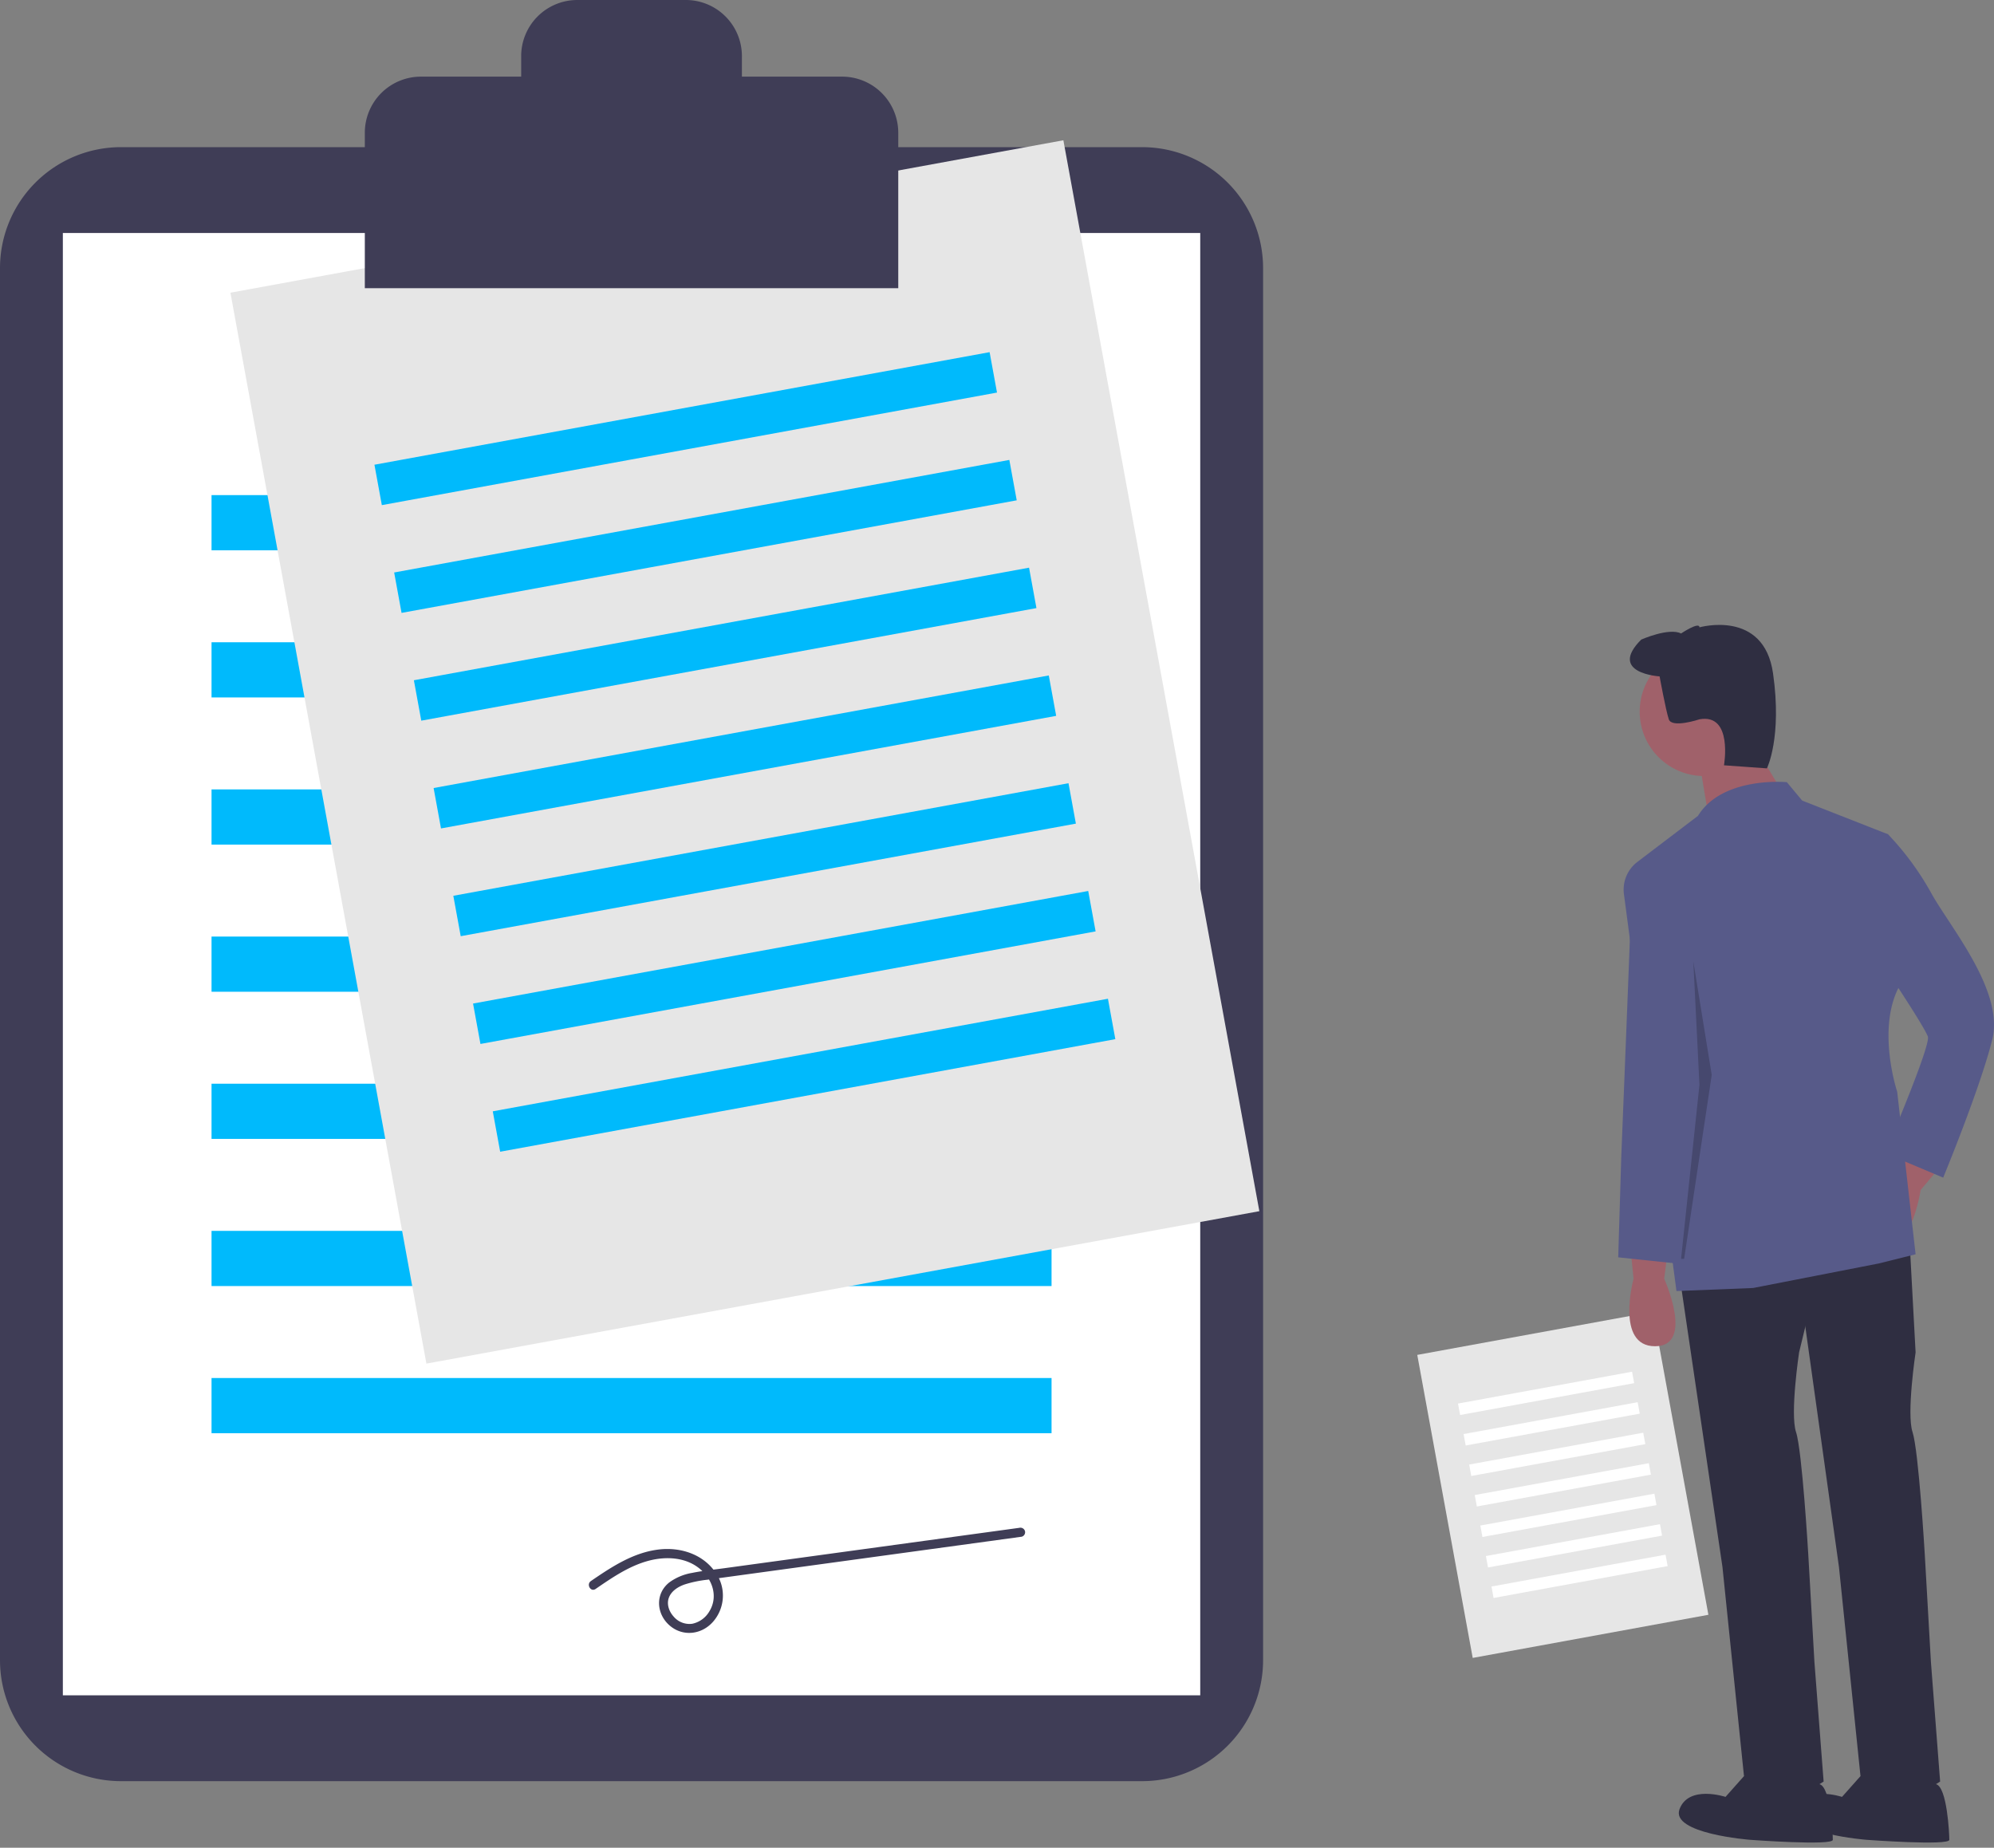
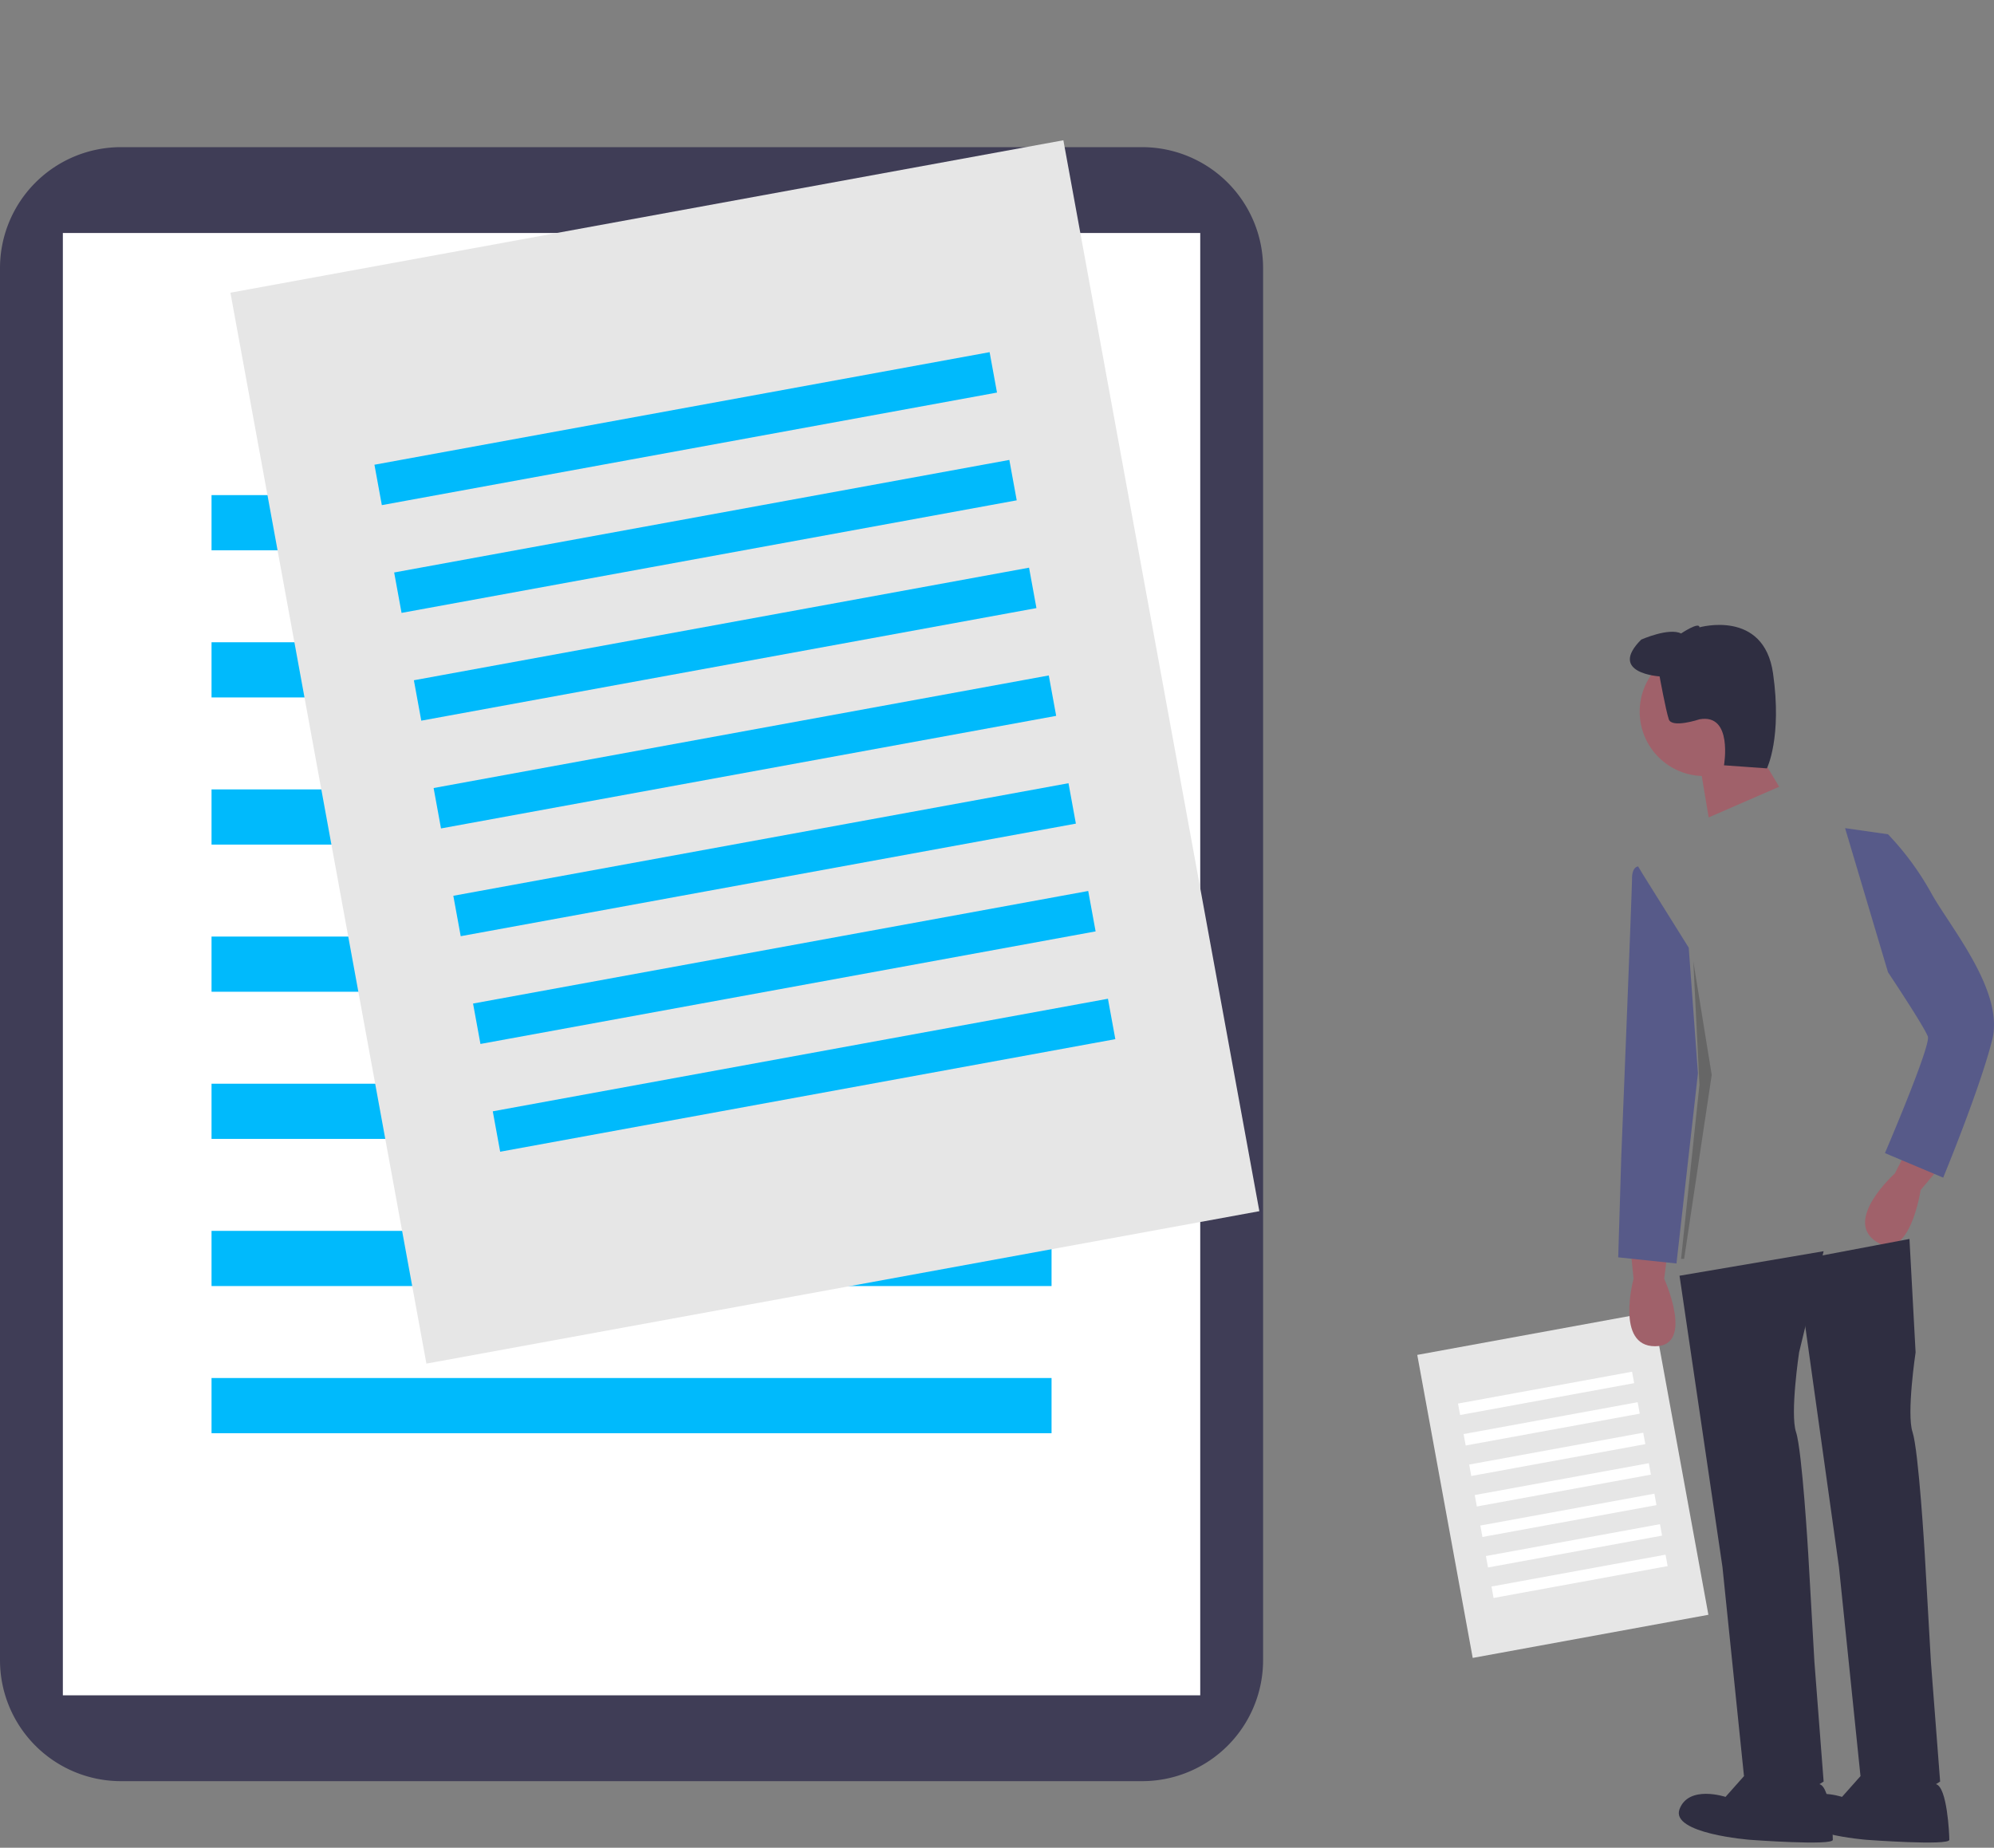
<svg xmlns="http://www.w3.org/2000/svg" width="300" height="278" fill="none">
  <rect width="100%" height="100%" fill="#808080" stroke="none" />
  <g clip-path="url(#a)">
    <path fill="#3F3D56" d="M18.183 22.14A18.204 18.204 0 0 0 0 40.323V249.8a18.202 18.202 0 0 0 18.183 18.183H171.85a18.205 18.205 0 0 0 18.183-18.183V40.323A18.205 18.205 0 0 0 171.85 22.14H18.183Z" />
    <path fill="#fff" d="M180.577 35.055H9.456v220.013h171.121V35.055Z" />
    <path fill="#00BAFC" d="M158.207 74.491H31.826v8.302h126.381v-8.302ZM158.207 96.63H31.826v8.303h126.381v-8.302ZM158.207 118.77H31.826v8.303h126.381v-8.303ZM158.207 140.91H31.826v8.303h126.381v-8.303ZM158.207 163.05H31.826v8.302h126.381v-8.302ZM158.207 185.19H31.826v8.302h126.381v-8.302ZM158.207 207.329H31.826v8.303h126.381v-8.303Z" />
    <path fill="#E6E6E6" d="M159.986 21.104 34.667 44.038l29.486 161.124 125.319-22.934-29.486-161.124Z" />
    <path fill="#00BAFC" d="M148.889 52.983 56.335 69.92 57.448 76 150 59.064l-1.112-6.08ZM151.856 69.197 59.302 86.133l1.113 6.08 92.553-16.937-1.112-6.08ZM154.823 85.41l-92.554 16.938 1.113 6.08 92.553-16.938-1.112-6.08ZM157.79 101.624l-92.553 16.938 1.112 6.08 92.554-16.938-1.113-6.08ZM160.756 117.838l-92.553 16.937 1.112 6.08 92.553-16.937-1.112-6.08ZM163.724 134.051l-92.553 16.938 1.113 6.08 92.553-16.937-1.113-6.081ZM166.691 150.265l-92.553 16.938 1.113 6.08 92.553-16.938-1.113-6.08Z" />
    <path fill="#E6E6E6" d="m248.688 197.361-35.459 6.489 8.343 45.591 35.459-6.489-8.343-45.591Z" />
    <path fill="#fff" d="m245.548 206.381-26.188 4.793.315 1.72 26.188-4.792-.315-1.721ZM246.388 210.969l-26.189 4.793.315 1.72 26.189-4.792-.315-1.721ZM247.227 215.557l-26.188 4.792.315 1.721 26.188-4.793-.315-1.72ZM248.067 220.145l-26.188 4.792.314 1.721 26.189-4.793-.315-1.72ZM248.906 224.732l-26.188 4.793.315 1.72 26.188-4.792-.315-1.721ZM249.746 229.32l-26.188 4.793.315 1.72 26.188-4.792-.315-1.721ZM250.586 233.908l-26.189 4.792.315 1.721 26.188-4.793-.314-1.72Z" />
-     <path fill="#3F3D56" d="M126.701 11.531h-15.08V8.444A8.442 8.442 0 0 0 103.177 0H86.856a8.444 8.444 0 0 0-8.444 8.444v3.087h-15.08a8.443 8.443 0 0 0-8.444 8.444v23.382h80.257V19.975a8.45 8.45 0 0 0-5.213-7.801 8.446 8.446 0 0 0-3.231-.643ZM89.603 239.069c2.494-1.706 5.056-3.481 8.017-4.256 2.701-.708 5.803-.521 7.939 1.457 1.725 1.596 2.453 4.05 1.175 6.15a3.901 3.901 0 0 1-2.589 1.883 3.112 3.112 0 0 1-2.804-1.095c-.67-.74-1.071-1.834-.715-2.81.375-1.026 1.376-1.653 2.359-2.003a17.468 17.468 0 0 1 3.518-.727l4.893-.67 20.025-2.741 22.302-3.053a.697.697 0 0 0 .483-.851.711.711 0 0 0-.851-.484l-44.375 6.075c-1.605.22-3.233.377-4.821.7a8.105 8.105 0 0 0-3.462 1.438c-2.126 1.683-1.974 4.66-.018 6.42 1.981 1.783 4.852 1.476 6.59-.493a5.977 5.977 0 0 0 .453-7.321c-1.897-2.86-5.354-3.959-8.657-3.553-3.82.469-7.058 2.616-10.16 4.739-.73.5-.04 1.7.698 1.195Z" />
    <path fill="#A0616A" d="m245.308 187.788.462 4.613s-2.768 10.147 3.228 10.147 1.384-10.147 1.384-10.147l.461-3.69-5.535-.923ZM287.203 172.421l-2.116 4.125s-7.833 7.02-2.797 10.274c5.036 3.255 6.67-7.771 6.67-7.771l2.391-2.848-4.148-3.78Z" />
    <path fill="#2F2E41" d="m252.688 191.94 6.458 43.818 3.228 31.364s2.768 6.919 11.993.923l-1.384-17.989-.923-16.143s-.922-15.683-1.844-18.45c-.923-2.768.461-11.992.461-11.992l3.69-15.221-21.679 3.69Z" />
    <path fill="#2F2E41" d="m263.297 266.2-3.69 4.151s-5.535-1.845-6.919 1.845c-1.383 3.69 10.609 4.612 10.609 4.612s12.453.923 12.453 0c0-.922-.333-7.977-2.011-8.37-1.678-.393-10.442-2.238-10.442-2.238ZM270.215 189.633l6.458 46.125 3.229 31.364s2.767 6.919 11.992.923l-1.384-17.989-.922-16.143s-.923-15.683-1.845-18.45c-.923-2.768.461-11.992.461-11.992l-.922-17.066-17.067 3.228Z" />
    <path fill="#2F2E41" d="m280.824 266.2-3.69 4.151s-5.535-1.845-6.918 1.845c-1.384 3.69 10.608 4.612 10.608 4.612s12.454.923 12.454 0c0-.922-.334-7.977-2.012-8.37-1.678-.393-10.442-2.238-10.442-2.238Z" />
    <path fill="#A0616A" d="M256.378 116.757c5.35 0 9.686-4.337 9.686-9.686 0-5.35-4.336-9.687-9.686-9.687-5.349 0-9.686 4.337-9.686 9.687 0 5.349 4.337 9.686 9.686 9.686Z" />
    <path fill="#A0616A" d="m263.527 111.452 4.152 6.919-10.609 4.612-1.384-8.302 7.841-3.229Z" />
-     <path fill="#575A89" d="M268.832 117.679s-9.686-.922-13.376 5.074l-9.104 6.919a5.245 5.245 0 0 0-2.027 4.867l7.902 59.707 11.531-.462 18.911-3.69 5.535-1.383-2.767-24.446s-3.229-9.686.461-16.144l-1.845-22.601-12.915-5.073-2.306-2.768Z" />
    <path fill="#575A89" d="m247.153 131.517-.692-1.154s-.922 0-.922 1.845-1.614 41.743-1.614 41.743l-.462 15.221 8.764.923 3.229-28.598-1.384-18.911-6.919-11.069ZM277.595 124.598l6.458.922a42.856 42.856 0 0 1 6.457 8.764c2.768 5.074 11.07 14.76 9.225 22.14-1.845 7.38-7.38 20.756-7.38 20.756l-8.763-3.69s6.918-16.144 6.457-17.528c-.461-1.383-5.996-9.686-5.996-9.686l-6.458-21.678Z" />
    <path fill="#2F2E41" d="M249.69 101.766s-7.841-.461-2.767-5.535c0 0 4.151-1.845 5.996-.922 0 0 2.767-1.845 2.767-.923 0 0 9.686-2.767 11.07 6.919 1.384 9.686-.922 14.299-.922 14.299l-6.458-.462s1.384-7.841-3.69-6.918c0 0-4.151 1.383-4.612 0-.461-1.384-1.384-6.458-1.384-6.458Z" />
    <path fill="#000" d="m253.38 189.402 4.151-27.674-2.767-17.066.922 18.562-2.767 26.178h.461Z" opacity=".2" />
  </g>
  <defs>
    <clipPath id="a">
      <path fill="#fff" d="M0 0h300v278H0z" />
    </clipPath>
  </defs>
</svg>